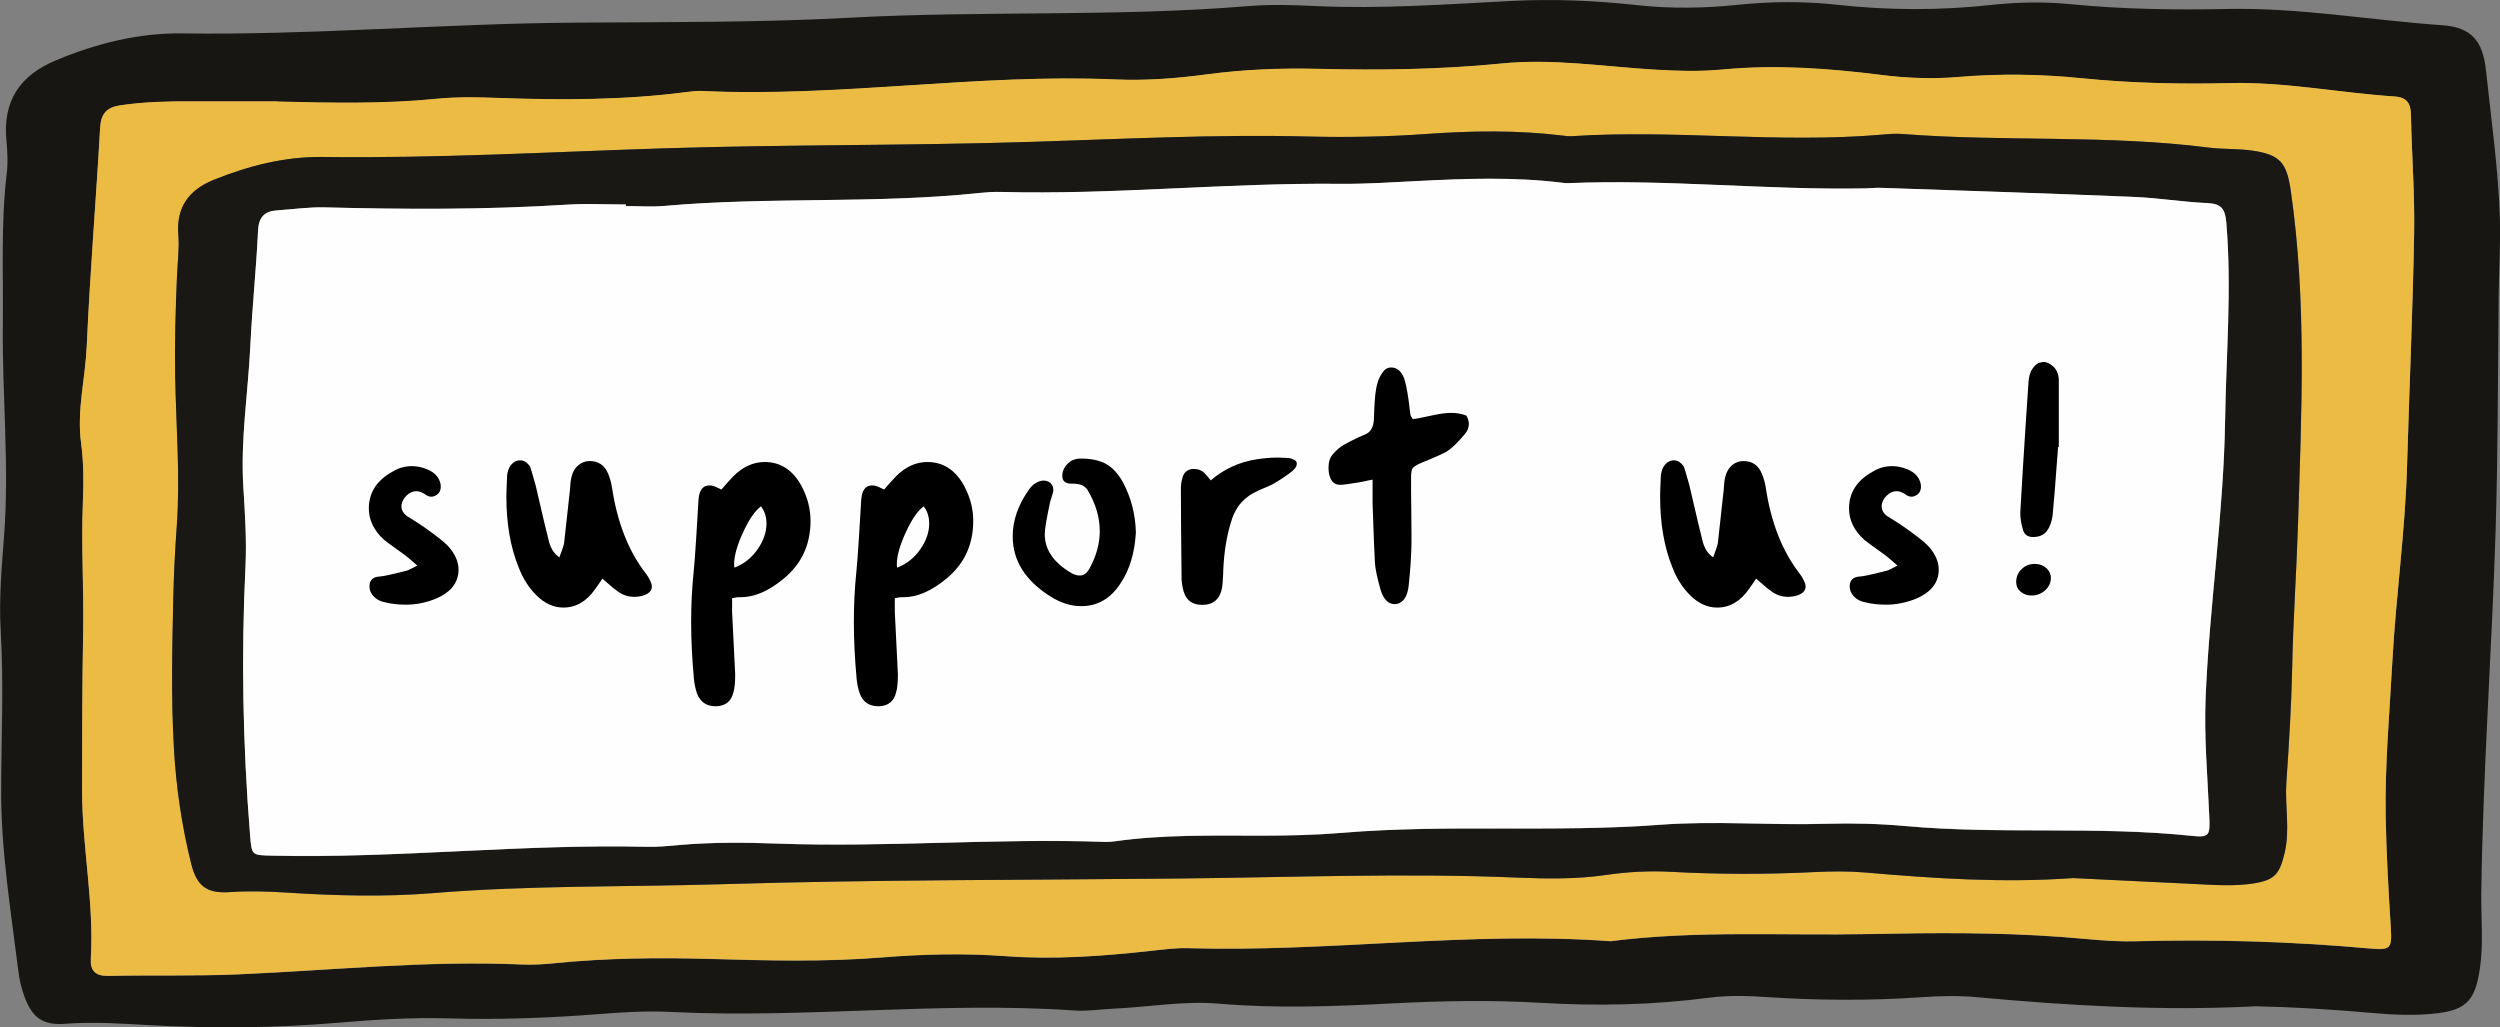
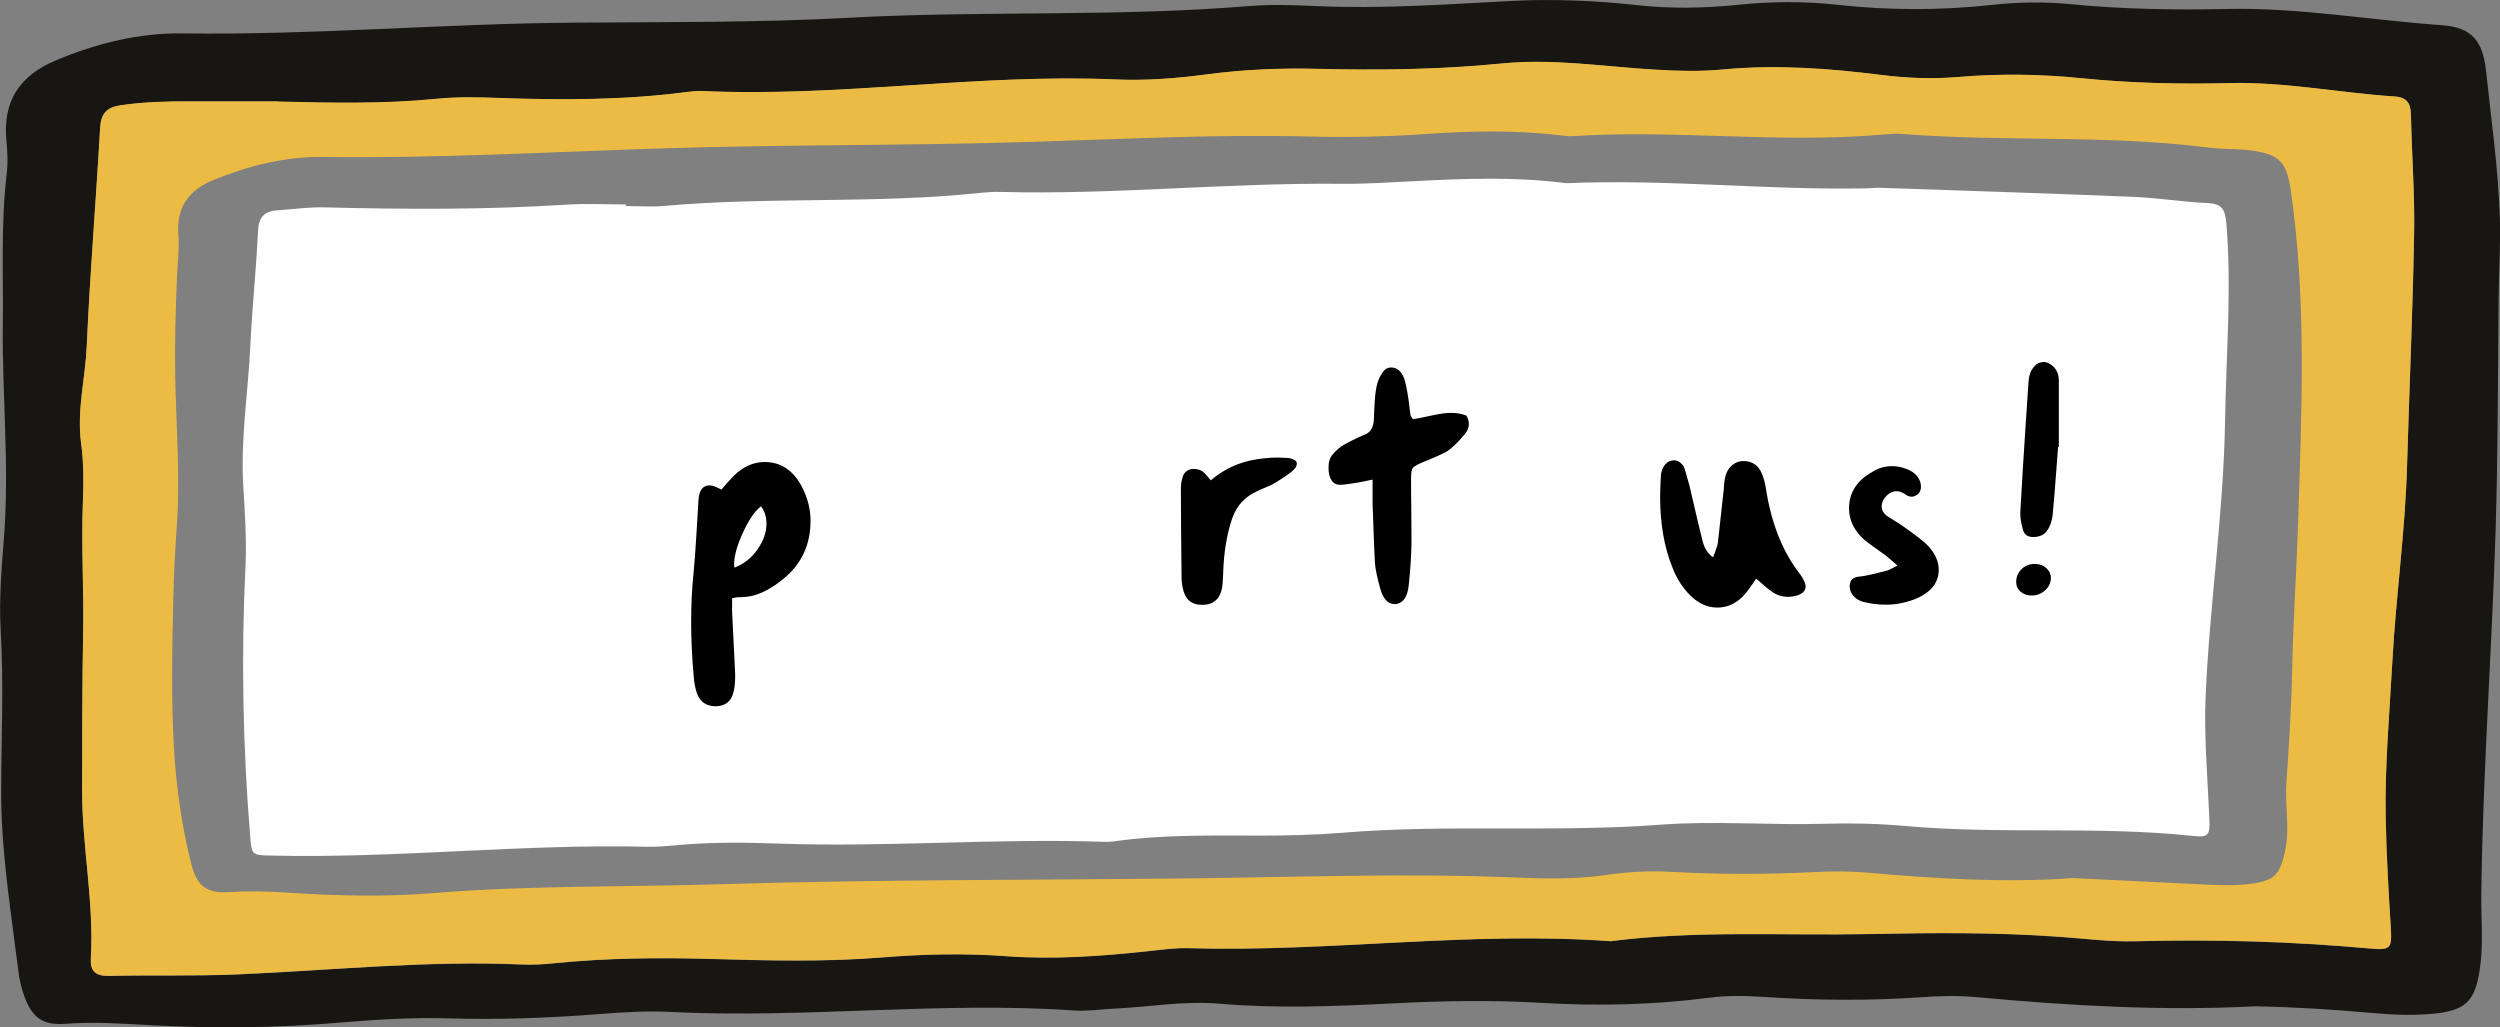
<svg xmlns="http://www.w3.org/2000/svg" id="a" viewBox="0 0 387.65 159.29">
  <rect x="0" y="0" width="387.65" height="159.29" fill="#808080" stroke="none" />
  <defs>
    <style>.b{fill:#ecbb43;}.c{fill:#fefefe;}.d{fill:#181612;}.e{fill:#1a1814;}</style>
  </defs>
  <g>
    <path class="d" d="M349.62,156.04c-14.38,.74-28.69-.09-43-1.41-2.88-.27-5.81-.21-8.69,0-8.09,.56-16.17,.5-24.26-.04-2.88-.19-5.83-.26-8.68,.12-8.67,1.13-17.34,1.31-26.05,.79-7.63-.45-15.26-.31-22.89,.08-9,.46-18,.83-27,.05-5.51-.47-10.97,.53-16.45,.78-1.98,.09-3.98,.42-5.94,.28-20.91-1.45-41.81,1.27-62.73,.22-3.65-.18-7.33,.04-10.98,.33-7.77,.61-15.54,.9-23.34,.67-5.8-.17-11.59,.2-17.38,.69-9.6,.81-19.21,.89-28.84,.37-4.42-.24-8.83-.57-13.27-.22-3.4,.27-5.11-.93-6.28-4.09-.48-1.28-.82-2.64-.98-3.99-1.16-9.37-2.71-18.66-2.68-28.21,.03-8.22,.41-16.46-.07-24.71-.28-4.85,.15-9.78,.52-14.6,.84-11.03-.32-21.98-.19-32.96,.09-7.77-.32-15.56,.61-23.31,.2-1.65,.11-3.36-.05-5.03-.6-6.17,2.04-10.16,7.73-12.52,6.3-2.62,12.82-4.25,19.59-4.15,20.32,.28,40.56-1.53,60.88-1.67,14.16-.1,28.39,0,42.51-.76,20.6-1.12,41.23-.11,61.79-1.8,3.49-.29,7.03-.18,10.53-.01,10.09,.46,20.14-.26,30.2-.79,6.57-.34,13.12-.07,19.66,.65,5.17,.57,10.37,.48,15.55-.05,5.18-.54,10.36-.57,15.54,0,7.92,.87,15.85,.88,23.77,.02,4.12-.45,8.24-.52,12.35-.12,8.07,.79,16.15,.91,24.25,.74,11.18-.23,22.21,1.74,33.32,2.52,4.59,.32,6.33,2.45,6.82,7.1,.8,7.59,1.9,15.15,2.14,22.79,.13,4.11-.15,8.23-.19,12.33-.12,12.05-.1,24.1-.47,36.16-.58,18.76-1.98,37.49-2.22,56.26-.05,3.96,.37,7.89-.25,11.86-.7,4.52-1.97,6.15-6.51,6.7-3.5,.42-7.02,.25-10.52-.07-5.94-.53-11.88-.89-17.83-1.01ZM42.98,15.74c-4.43,0-8.86,.02-13.28,0-3.67-.02-7.32,.07-10.96,.6-2.18,.31-3.08,1.25-3.21,3.53-.63,11.26-1.57,22.51-2.07,33.78-.22,5.03-1.56,10-.88,15.06,.41,3.05,.41,6.09,.28,9.15-.27,6.71,.16,13.41,.04,20.13-.14,8.2-.16,16.46-.16,24.67,0,8.73,1.87,17.3,1.35,26.01-.11,1.88,.73,2.71,2.74,2.67,6.72-.15,13.44,.05,20.15-.24,14.64-.64,29.24-2.17,43.92-1.53,1.67,.07,3.36-.02,5.03-.19,8.07-.81,16.15-.9,24.25-.67,8.85,.25,17.72,.48,26.56-.23,6.41-.52,12.82-.67,19.22-.2,7.51,.55,14.95,0,22.39-.81,1.97-.21,3.96-.49,5.93-.43,21.84,.64,43.61-2.67,65.45-1.08,13.37-1.71,26.8-.84,40.21-1.11,9.94-.2,19.82-.28,29.73,.45,3.81,.28,7.63,.77,11.42,.67,12.08-.32,24.12,.02,36.15,1.1,3.55,.32,3.69,.11,3.47-3.43-.35-5.63-.68-11.29-.78-16.91-.14-8.07,.6-16.16,1.04-24.24,.55-10.05,1.98-20.04,2.27-30.11,.35-12.05,.89-24.1,1.1-36.16,.11-6.1-.37-12.21-.49-18.32-.04-1.82-.56-2.79-2.57-2.92-8.52-.56-16.95-2.28-25.54-2.07-7.64,.18-15.27,.02-22.88-.75-6.4-.65-12.78-.74-19.2-.2-3.94,.33-7.92,.18-11.88-.31-8.19-1.03-16.41-1.64-24.67-.85-3.51,.34-7.01,.23-10.52,.02-7.91-.47-15.79-1.75-23.77-.95-9.44,.94-18.91,1.06-28.37,.83-5.82-.14-11.61,.1-17.37,.86-4.71,.63-9.44,.98-14.16,.78-21.4-.93-42.66,2.79-64.06,1.79-.76-.04-1.53,.05-2.28,.15-9.73,1.28-19.49,1.28-29.27,.93-3.2-.11-6.43-.18-9.61,.13-8.23,.82-16.47,.63-24.71,.43Z" />
    <path class="b" d="M42.98,15.74c8.24,.2,16.49,.39,24.71-.43,3.18-.32,6.41-.25,9.61-.13,9.78,.35,19.54,.35,29.27-.93,.76-.1,1.53-.18,2.28-.15,21.4,1.01,42.66-2.72,64.06-1.79,4.72,.21,9.45-.15,14.16-.78,5.75-.77,11.55-1.01,17.37-.86,9.47,.23,18.94,.11,28.37-.83,7.97-.8,15.85,.48,23.77,.95,3.51,.21,7.01,.31,10.52-.02,8.26-.79,16.48-.18,24.67,.85,3.96,.5,7.94,.65,11.88,.31,6.42-.54,12.8-.45,19.2,.2,7.61,.77,15.24,.93,22.88,.75,8.59-.21,17.02,1.51,25.54,2.07,2.01,.13,2.54,1.1,2.57,2.92,.12,6.11,.6,12.22,.49,18.32-.21,12.05-.75,24.1-1.1,36.16-.29,10.07-1.72,20.06-2.27,30.11-.44,8.08-1.18,16.17-1.04,24.24,.1,5.62,.43,11.28,.78,16.91,.22,3.54,.07,3.74-3.47,3.43-12.03-1.08-24.07-1.42-36.15-1.1-3.8,.1-7.62-.39-11.42-.67-9.9-.73-19.79-.65-29.73-.45-13.41,.27-26.83-.6-40.21,1.11-21.85-1.59-43.62,1.72-65.45,1.08-1.97-.06-3.96,.22-5.93,.43-7.45,.81-14.88,1.37-22.39,.81-6.4-.47-12.81-.32-19.22,.2-8.84,.71-17.7,.49-26.56,.23-8.1-.23-16.18-.14-24.25,.67-1.67,.17-3.36,.26-5.03,.19-14.68-.64-29.29,.89-43.92,1.53-6.71,.29-13.43,.09-20.15,.24-2.01,.04-2.86-.78-2.74-2.67,.52-8.71-1.35-17.28-1.35-26.01,0-8.21,.01-16.47,.16-24.67,.12-6.72-.32-13.42-.04-20.13,.12-3.06,.13-6.1-.28-9.15-.68-5.06,.66-10.03,.88-15.06,.49-11.27,1.44-22.52,2.07-33.78,.13-2.28,1.03-3.21,3.21-3.53,3.65-.53,7.3-.62,10.96-.6,4.43,.02,8.86,0,13.28,0Zm278.55,120.42c6.12,.3,12.52,.61,18.92,.92,3.05,.15,6.11,.37,9.14-.12,3.22-.53,3.91-1.54,4.66-4.66,.89-3.66,.03-7.3,.28-10.94,.41-5.94,.79-11.88,.9-17.83,.15-7.46,.67-14.91,.91-22.37,.54-17.24,1.36-34.45-1.13-51.62-.63-4.32-1.67-5.56-5.92-6.18-2.26-.33-4.58-.19-6.85-.48-15.8-2.01-31.73-.87-47.56-2.11-1.06-.08-2.14,.03-3.2,.12-16,1.36-32.02-.82-48.02,.23-.45,.03-.91-.05-1.37-.1-7-.85-14.04-.75-21.04-.25-6.11,.43-12.2,.55-18.31,.4-14.35-.36-28.7,.39-43.02,.83-19.07,.6-38.14,.4-57.21,1.01-17.53,.56-35.07,1.56-52.64,1.33-5.83-.08-11.49,1.35-16.93,3.55-3.88,1.57-5.82,4.28-5.48,8.51,.17,2.14-.12,4.26-.21,6.4-.22,5.18-.37,10.37-.28,15.55,.14,7.78,.8,15.54,.24,23.34-.26,3.63-.45,7.3-.53,10.94-.18,7.77-.35,15.56,.09,23.31,.34,6.07,1.22,12.16,2.71,18.09,.87,3.44,2.45,4.55,5.99,4.3,2.91-.2,5.79-.11,8.69,.07,7.63,.5,15.28,.71,22.89,.08,14.93-1.22,29.9-.92,44.85-1.38,23.63-.72,47.29-.63,70.94-.88,17.39-.18,34.8-.88,52.21-.14,4.57,.19,9.17,.26,13.72-.4,3.34-.48,6.69-.68,10.05-.5,7.48,.41,14.95,.42,22.43,.04,2.59-.13,5.2-.15,7.78,.07,10.65,.92,21.31,1.65,32.31,.86Z" />
-     <path class="e" d="M321.53,136.15c-11,.79-21.65,.06-32.31-.86-2.58-.22-5.19-.2-7.78-.07-7.48,.37-14.95,.37-22.43-.04-3.36-.18-6.7,.01-10.05,.5-4.55,.66-9.15,.59-13.72,.4-17.4-.74-34.82-.04-52.21,.14-23.65,.25-47.31,.16-70.94,.88-14.94,.45-29.92,.15-44.85,1.38-7.61,.62-15.26,.41-22.89-.08-2.9-.19-5.78-.27-8.69-.07-3.54,.24-5.12-.87-5.99-4.3-1.49-5.93-2.37-12.02-2.71-18.09-.44-7.75-.26-15.54-.09-23.31,.08-3.65,.27-7.31,.53-10.94,.56-7.81-.1-15.56-.24-23.34-.09-5.18,.06-10.37,.28-15.55,.09-2.13,.38-4.25,.21-6.4-.34-4.23,1.6-6.94,5.48-8.51,5.44-2.2,11.1-3.63,16.93-3.55,17.57,.23,35.11-.77,52.64-1.33,19.07-.61,38.14-.41,57.21-1.01,14.31-.45,28.66-1.19,43.02-.83,6.1,.15,12.2,.04,18.31-.4,7-.5,14.04-.6,21.04,.25,.45,.06,.92,.13,1.37,.1,16-1.05,32.02,1.13,48.02-.23,1.06-.09,2.14-.2,3.2-.12,15.83,1.24,31.76,.1,47.56,2.11,2.27,.29,4.59,.15,6.85,.48,4.25,.62,5.3,1.87,5.92,6.18,2.49,17.17,1.67,34.38,1.13,51.62-.23,7.46-.76,14.9-.91,22.37-.12,5.95-.5,11.89-.9,17.83-.25,3.64,.6,7.28-.28,10.94-.76,3.12-1.45,4.13-4.66,4.66-3.03,.5-6.09,.27-9.14,.12-6.4-.31-12.81-.62-18.92-.92ZM97.05,31.95v-.23c-3.05,0-6.12-.16-9.16,.03-12.51,.79-25.03,.73-37.56,.42-2.43-.06-4.87,.3-7.31,.46-1.98,.13-2.9,1.02-3,3.17-.28,5.93-.91,11.85-1.19,17.78-.35,7.31-1.55,14.56-1.09,21.94,.25,4.09,.53,8.25,.33,12.35-.67,13.89-.41,27.74,.71,41.59,.26,3.22,.23,3.16,3.48,3.23,19.41,.44,38.75-1.84,58.16-1.37,1.67,.04,3.36-.15,5.03-.29,5.03-.43,10.07-.39,15.11-.21,16.95,.61,33.89-.87,50.84-.26,.46,.02,.92-.01,1.37-.08,7.59-1.08,15.23-.89,22.87-.89,4.12,0,8.26-.09,12.36-.43,16.45-1.38,32.96-.02,49.44-1.26,8.47-.64,17.08,.1,25.64-.15,4.11-.12,8.26-.03,12.36,.35,14.77,1.34,29.63-.02,44.4,1.52,2.81,.29,2.87-.06,2.73-3.19-.26-6.1-.81-12.17-.56-18.3,.6-14.34,2.8-28.55,3.02-42.92,.16-10.22,1.04-20.42,.19-30.65-.18-2.1-.71-2.96-2.9-3.05-3.81-.17-7.6-.8-11.41-.96-13.12-.54-26.24-.96-39.36-1.41-.76-.03-1.53,.07-2.29,.09-15.41,.28-30.79-1.46-46.21-.81-.3,.01-.61-.04-.91-.08-7.46-.92-14.94-.63-22.42-.25-3.96,.2-7.94,.47-11.9,.43-17.56-.18-35.08,1.72-52.65,1.26-1.07-.03-2.14,.04-3.2,.15-16.27,1.74-32.67,.57-48.96,2.02-1.97,.18-3.97,.02-5.95,.02Z" />
    <path class="c" d="M97.05,31.95c1.99,0,3.98,.15,5.95-.02,16.29-1.46,32.68-.29,48.96-2.02,1.06-.11,2.14-.18,3.2-.15,17.57,.46,35.08-1.44,52.65-1.26,3.97,.04,7.94-.23,11.9-.43,7.48-.38,14.96-.66,22.42,.25,.3,.04,.61,.09,.91,.08,15.42-.65,30.8,1.09,46.21,.81,.76-.01,1.53-.11,2.29-.09,13.12,.45,26.24,.87,39.36,1.41,3.81,.16,7.6,.79,11.41,.96,2.18,.1,2.72,.95,2.9,3.05,.86,10.23-.03,20.43-.19,30.65-.22,14.38-2.42,28.59-3.02,42.92-.25,6.12,.29,12.2,.56,18.3,.14,3.14,.08,3.49-2.73,3.19-14.77-1.55-29.63-.19-44.4-1.52-4.1-.37-8.25-.47-12.36-.35-8.55,.26-17.17-.49-25.64,.15-16.48,1.24-32.98-.12-49.44,1.26-4.1,.34-8.24,.42-12.36,.43-7.64,0-15.28-.19-22.87,.89-.45,.06-.92,.09-1.37,.08-16.95-.6-33.89,.88-50.84,.26-5.04-.18-10.08-.22-15.11,.21-1.67,.14-3.36,.33-5.03,.29-19.41-.47-38.75,1.81-58.16,1.37-3.26-.07-3.22-.01-3.48-3.23-1.12-13.85-1.38-27.7-.71-41.59,.2-4.1-.08-8.25-.33-12.35-.46-7.38,.74-14.63,1.09-21.94,.28-5.93,.91-11.85,1.19-17.78,.1-2.15,1.02-3.04,3-3.17,2.44-.16,4.88-.52,7.31-.46,12.53,.32,25.04,.38,37.56-.42,3.04-.19,6.11-.03,9.16-.03v.23Z" />
  </g>
  <g>
-     <path d="M64.76,87.75c-.25-.21-.59-.51-1.01-.88s-.77-.65-1.01-.83c-.18-.14-.66-.49-1.44-1.04-.78-.55-1.37-.99-1.76-1.31-1.56-1.42-2.35-3.04-2.35-4.85,0-2.45,1.23-4.36,3.68-5.71,.92-.57,1.92-.85,2.99-.85,.78,0,1.56,.16,2.35,.48,1.14,.46,1.83,1.19,2.08,2.19,.04,.14,.05,.32,.05,.53,0,.6-.25,1.05-.75,1.33-.25,.14-.48,.21-.69,.21-.36,0-.71-.14-1.07-.43-.46-.28-.87-.43-1.23-.43-.57,0-1.09,.22-1.55,.67-.46,.44-.73,.95-.8,1.52v.16c0,.61,.3,1.12,.91,1.55,1.49,.92,2.35,1.48,2.56,1.65,1.92,1.35,3.16,2.33,3.73,2.93,1.1,1.21,1.65,2.44,1.65,3.68,0,2.1-1.28,3.65-3.84,4.64-1.42,.53-2.86,.8-4.32,.8-1.17,0-2.26-.12-3.25-.37-1.07-.21-1.81-.76-2.24-1.65-.11-.25-.16-.52-.16-.8,0-1,.55-1.51,1.65-1.55,.57-.04,2.01-.36,4.32-.96l1.49-.75v.05Z" />
-     <path d="M93.4,89.73c-.14,.21-.33,.49-.56,.83-.23,.34-.4,.58-.51,.72-1.35,1.96-3.01,2.93-4.96,2.93-1.53,0-2.93-.64-4.21-1.92-1.17-1.17-2.08-2.6-2.72-4.27-1.28-3.13-1.92-6.79-1.92-10.99,0-.68,.04-1.72,.11-3.15,0-.39,.11-.83,.32-1.33,.43-.78,1-1.17,1.71-1.17,.6,0,1.12,.34,1.55,1.01,.07,.14,.35,1.1,.85,2.88,1.07,4.62,1.72,7.4,1.97,8.32,.28,1.32,.85,2.26,1.71,2.83,.04-.11,.16-.44,.37-1.01,.21-.57,.34-1,.37-1.28,.18-1.53,.46-4.11,.85-7.73,.04-.18,.06-.44,.08-.8,.02-.35,.04-.67,.08-.96,.04-.28,.09-.55,.16-.8,.18-.71,.52-1.28,1.04-1.71,.52-.43,1.09-.64,1.73-.64,1.39,0,2.35,.66,2.88,1.97,.28,.68,.48,1.37,.59,2.08,.82,5.51,2.6,10.01,5.33,13.49,.21,.29,.35,.52,.43,.69,.28,.5,.43,.91,.43,1.23,0,.68-.5,1.16-1.49,1.44-.43,.11-.84,.16-1.23,.16-1.03,0-1.96-.34-2.77-1.01-.21-.14-.43-.3-.64-.48s-.47-.4-.77-.67c-.3-.27-.56-.49-.77-.67Z" />
    <path d="M111.86,75.91c.18-.21,.47-.55,.88-1.01,.41-.46,.74-.82,.99-1.07,1.46-1.46,3.08-2.19,4.85-2.19,2.45,0,4.36,1.25,5.71,3.73,.92,1.74,1.39,3.54,1.39,5.39,0,3.7-1.39,6.69-4.16,8.96-2.31,1.92-4.52,2.88-6.61,2.88h-.43c-.14,0-.46,.05-.96,.16v2.13c.11,2.13,.27,5.37,.48,9.71,0,1.21-.09,2.12-.27,2.72-.32,1.39-1.19,2.12-2.61,2.19h-.16c-1.42,0-2.38-.66-2.88-1.97-.25-.75-.41-1.51-.48-2.29-.29-3.13-.43-6.05-.43-8.75s.12-5.25,.37-7.63c.14-1.39,.29-3.39,.45-6.03,.16-2.63,.26-4.25,.29-4.85,0-.25,.03-.62,.11-1.12,.21-1.07,.75-1.6,1.6-1.6,.32,0,.64,.07,.96,.21,.11,.04,.41,.18,.91,.43Zm6.13,2.61c-.92,.68-1.85,2.02-2.77,4.03-.93,2.01-1.39,3.67-1.39,4.99,0,.07,0,.16,.03,.27,.02,.11,.03,.18,.03,.21,1.46-.57,2.65-1.51,3.57-2.83,.92-1.32,1.39-2.65,1.39-4,0-1.07-.29-1.96-.85-2.67Z" />
-     <path d="M137.09,75.91c.18-.21,.47-.55,.88-1.01,.41-.46,.74-.82,.99-1.07,1.46-1.46,3.08-2.19,4.85-2.19,2.45,0,4.36,1.25,5.71,3.73,.92,1.74,1.39,3.54,1.39,5.39,0,3.7-1.39,6.69-4.16,8.96-2.31,1.92-4.52,2.88-6.61,2.88h-.43c-.14,0-.46,.05-.96,.16v2.13c.11,2.13,.27,5.37,.48,9.71,0,1.21-.09,2.12-.27,2.72-.32,1.39-1.19,2.12-2.61,2.19h-.16c-1.42,0-2.38-.66-2.88-1.97-.25-.75-.41-1.51-.48-2.29-.29-3.13-.43-6.05-.43-8.75s.12-5.25,.37-7.63c.14-1.39,.29-3.39,.45-6.03,.16-2.63,.26-4.25,.29-4.85,0-.25,.03-.62,.11-1.12,.21-1.07,.75-1.6,1.6-1.6,.32,0,.64,.07,.96,.21,.11,.04,.41,.18,.91,.43Zm6.13,2.61c-.92,.68-1.85,2.02-2.77,4.03-.93,2.01-1.39,3.67-1.39,4.99,0,.07,0,.16,.03,.27,.02,.11,.03,.18,.03,.21,1.46-.57,2.65-1.51,3.57-2.83,.92-1.32,1.39-2.65,1.39-4,0-1.07-.29-1.96-.85-2.67Z" />
-     <path d="M176.13,82.58c-.18,3.09-.94,5.67-2.29,7.73-1.53,2.45-3.59,3.68-6.19,3.68-1.6,0-3.18-.5-4.75-1.49-3.91-2.45-5.87-5.57-5.87-9.33,0-2.49,.85-4.92,2.56-7.31,.39-.53,.8-.89,1.23-1.07,.35-.18,.69-.27,1.01-.27,.43,0,.78,.13,1.07,.4,.28,.27,.43,.61,.43,1.04v.16c-.04,.21-.12,.51-.24,.88-.12,.37-.21,.63-.24,.77-.57,2.6-.85,4.29-.85,5.07,0,2.38,1.35,4.37,4.05,5.97,.46,.29,.92,.43,1.39,.43,.6,0,1.1-.36,1.49-1.07,1.07-1.96,1.6-3.89,1.6-5.81,0-2.1-.61-4.18-1.81-6.24-.39-.75-1.16-1.12-2.29-1.12h-.27c-.96,0-1.44-.39-1.44-1.17v-.27c.07-.64,.36-1.2,.85-1.68,.5-.48,1.1-.74,1.81-.77h.43c1.07,0,2.04,.16,2.93,.48,1.31,.46,2.44,1.51,3.36,3.15,1.28,2.38,1.96,5,2.03,7.84Z" />
    <path d="M187.76,74.47c2.03-1.74,4.39-2.83,7.09-3.25,1.17-.18,2.26-.27,3.25-.27,.18,0,.43,0,.75,.03,.32,.02,.57,.03,.75,.03,.28,0,.59,.07,.91,.21,.32,.14,.5,.29,.53,.43,.14,.43-.07,.89-.64,1.39-.75,.6-1.72,1.26-2.93,1.97-.32,.18-.78,.39-1.39,.64-.61,.25-.96,.41-1.07,.48-1.96,.85-3.27,2.28-3.95,4.27-.82,2.42-1.28,5.17-1.39,8.27,0,.18,0,.43-.03,.75-.02,.32-.04,.61-.05,.88-.02,.27-.04,.52-.08,.77-.32,1.81-1.35,2.72-3.09,2.72s-2.72-.91-3.04-2.72c-.04-.14-.07-.36-.11-.67-.04-.3-.05-.47-.05-.51-.07-6.26-.11-10.95-.11-14.08,0-.6,.07-1.14,.21-1.6,.18-.85,.67-1.35,1.49-1.49h.37c.64,0,1.17,.21,1.6,.64,.21,.21,.53,.59,.96,1.12Z" />
    <path d="M212.83,74.37c-1.17,.25-1.88,.39-2.13,.43-1.49,.25-2.44,.37-2.83,.37h-.11c-.85,0-1.41-.53-1.65-1.6-.07-.25-.11-.6-.11-1.07,0-.89,.23-1.58,.69-2.08,.5-.6,1.08-1.1,1.76-1.49,1.17-.64,2.24-1.16,3.2-1.55,.89-.35,1.35-1.17,1.39-2.45,.07-2.28,.18-3.77,.32-4.48,.18-1.21,.57-2.17,1.17-2.88,.28-.39,.68-.59,1.17-.59,.92,0,1.6,.57,2.03,1.71,.21,.6,.43,1.62,.64,3.04,.04,.18,.07,.44,.11,.8,.04,.36,.07,.68,.11,.96,.04,.28,.07,.55,.11,.8,0,.11,.12,.34,.37,.69,.46-.03,1.37-.2,2.72-.51,1.35-.3,2.42-.45,3.2-.45,.89,0,1.69,.14,2.4,.43,.25,.46,.37,.89,.37,1.28,0,.57-.21,1.1-.64,1.6-1.1,1.32-2.03,2.21-2.77,2.67-.68,.39-1.99,.98-3.95,1.76-.71,.32-1.16,.59-1.33,.8-.18,.21-.27,.71-.27,1.49v.85c0,.85,0,2.12,.03,3.81,.02,1.69,.03,2.96,.03,3.81v1.92c-.04,1.92-.18,4.04-.43,6.35-.18,1.71-.82,2.67-1.92,2.88h-.27c-1,0-1.73-.76-2.19-2.29-.5-1.78-.78-3.13-.85-4.05-.07-1.03-.2-4.12-.37-9.28v-3.68Z" />
    <path d="M272.3,89.73c-.14,.21-.33,.49-.56,.83-.23,.34-.4,.58-.51,.72-1.35,1.96-3.01,2.93-4.96,2.93-1.53,0-2.93-.64-4.21-1.92-1.17-1.17-2.08-2.6-2.72-4.27-1.28-3.13-1.92-6.79-1.92-10.99,0-.68,.04-1.72,.11-3.15,0-.39,.11-.83,.32-1.33,.43-.78,1-1.17,1.71-1.17,.6,0,1.12,.34,1.55,1.01,.07,.14,.36,1.1,.85,2.88,1.07,4.62,1.72,7.4,1.97,8.32,.28,1.32,.85,2.26,1.71,2.83,.03-.11,.16-.44,.37-1.01,.21-.57,.34-1,.37-1.28,.18-1.53,.46-4.11,.85-7.73,.04-.18,.06-.44,.08-.8,.02-.35,.04-.67,.08-.96,.04-.28,.09-.55,.16-.8,.18-.71,.52-1.28,1.04-1.71,.51-.43,1.09-.64,1.73-.64,1.39,0,2.35,.66,2.88,1.97,.28,.68,.48,1.37,.59,2.08,.82,5.51,2.6,10.01,5.33,13.49,.21,.29,.36,.52,.43,.69,.28,.5,.43,.91,.43,1.23,0,.68-.5,1.16-1.49,1.44-.43,.11-.84,.16-1.23,.16-1.03,0-1.96-.34-2.77-1.01-.21-.14-.43-.3-.64-.48-.21-.18-.47-.4-.77-.67-.3-.27-.56-.49-.77-.67Z" />
    <path d="M294.28,87.75c-.25-.21-.59-.51-1.01-.88-.43-.37-.76-.65-1.01-.83-.18-.14-.66-.49-1.44-1.04-.78-.55-1.37-.99-1.76-1.31-1.57-1.42-2.35-3.04-2.35-4.85,0-2.45,1.23-4.36,3.68-5.71,.92-.57,1.92-.85,2.99-.85,.78,0,1.56,.16,2.35,.48,1.14,.46,1.83,1.19,2.08,2.19,.04,.14,.05,.32,.05,.53,0,.6-.25,1.05-.75,1.33-.25,.14-.48,.21-.69,.21-.36,0-.71-.14-1.07-.43-.46-.28-.87-.43-1.23-.43-.57,0-1.08,.22-1.55,.67-.46,.44-.73,.95-.8,1.52v.16c0,.61,.3,1.12,.91,1.55,1.49,.92,2.35,1.48,2.56,1.65,1.92,1.35,3.17,2.33,3.73,2.93,1.1,1.21,1.65,2.44,1.65,3.68,0,2.1-1.28,3.65-3.84,4.64-1.42,.53-2.86,.8-4.32,.8-1.17,0-2.26-.12-3.25-.37-1.07-.21-1.81-.76-2.24-1.65-.11-.25-.16-.52-.16-.8,0-1,.55-1.51,1.65-1.55,.57-.04,2.01-.36,4.32-.96l1.49-.75v.05Z" />
    <path d="M318.01,89.73c-.04,.71-.35,1.33-.93,1.84s-1.27,.77-2.05,.77c-.68,0-1.25-.2-1.71-.59-.46-.39-.69-.89-.69-1.49v-.16c.04-.75,.33-1.38,.88-1.89,.55-.52,1.22-.77,2-.77h.16c.67,.04,1.24,.27,1.68,.69s.67,.94,.67,1.55v.05Zm1.23-20.43h-.11c-.43,5.76-.71,9.3-.85,10.61-.14,1.03-.45,1.85-.91,2.45-.46,.6-1.17,.91-2.13,.91-.89,0-1.42-.43-1.6-1.28-.25-.89-.37-1.67-.37-2.35v-.21c.11-1.99,.23-4.12,.37-6.37,.14-2.26,.3-4.77,.48-7.55,.18-2.77,.32-4.91,.43-6.4,.07-.85,.29-1.53,.67-2.03,.37-.5,.74-.78,1.09-.85l.53-.11c.53,0,1.07,.26,1.6,.77,.53,.52,.8,1.24,.8,2.16v10.24Z" />
  </g>
</svg>